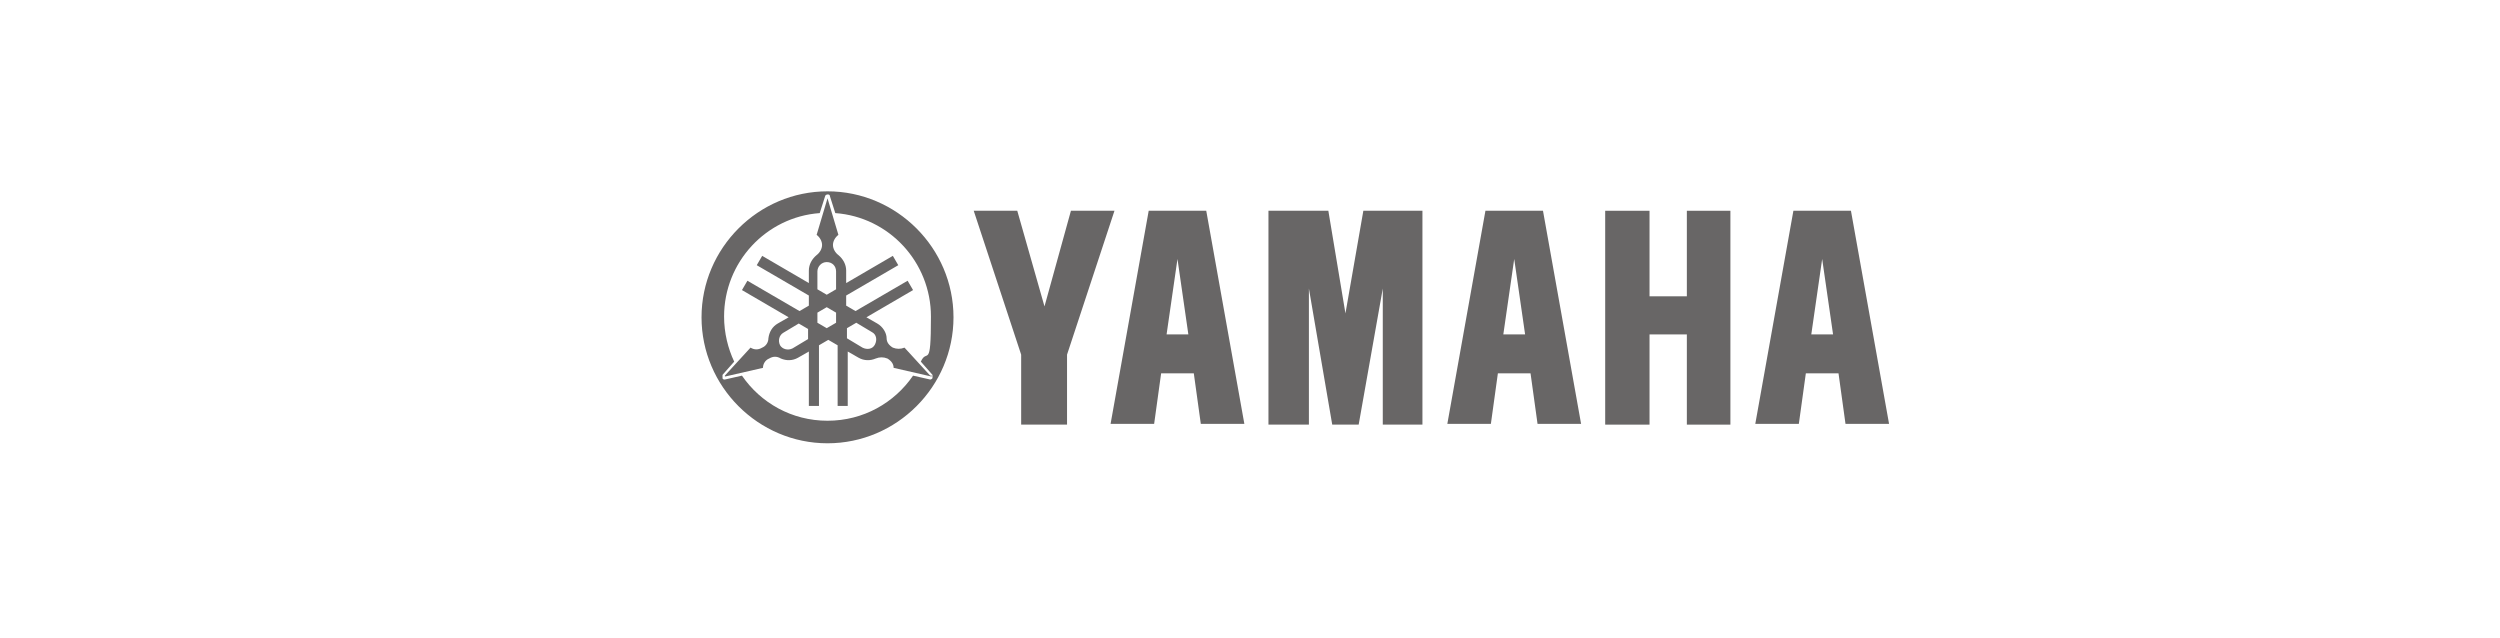
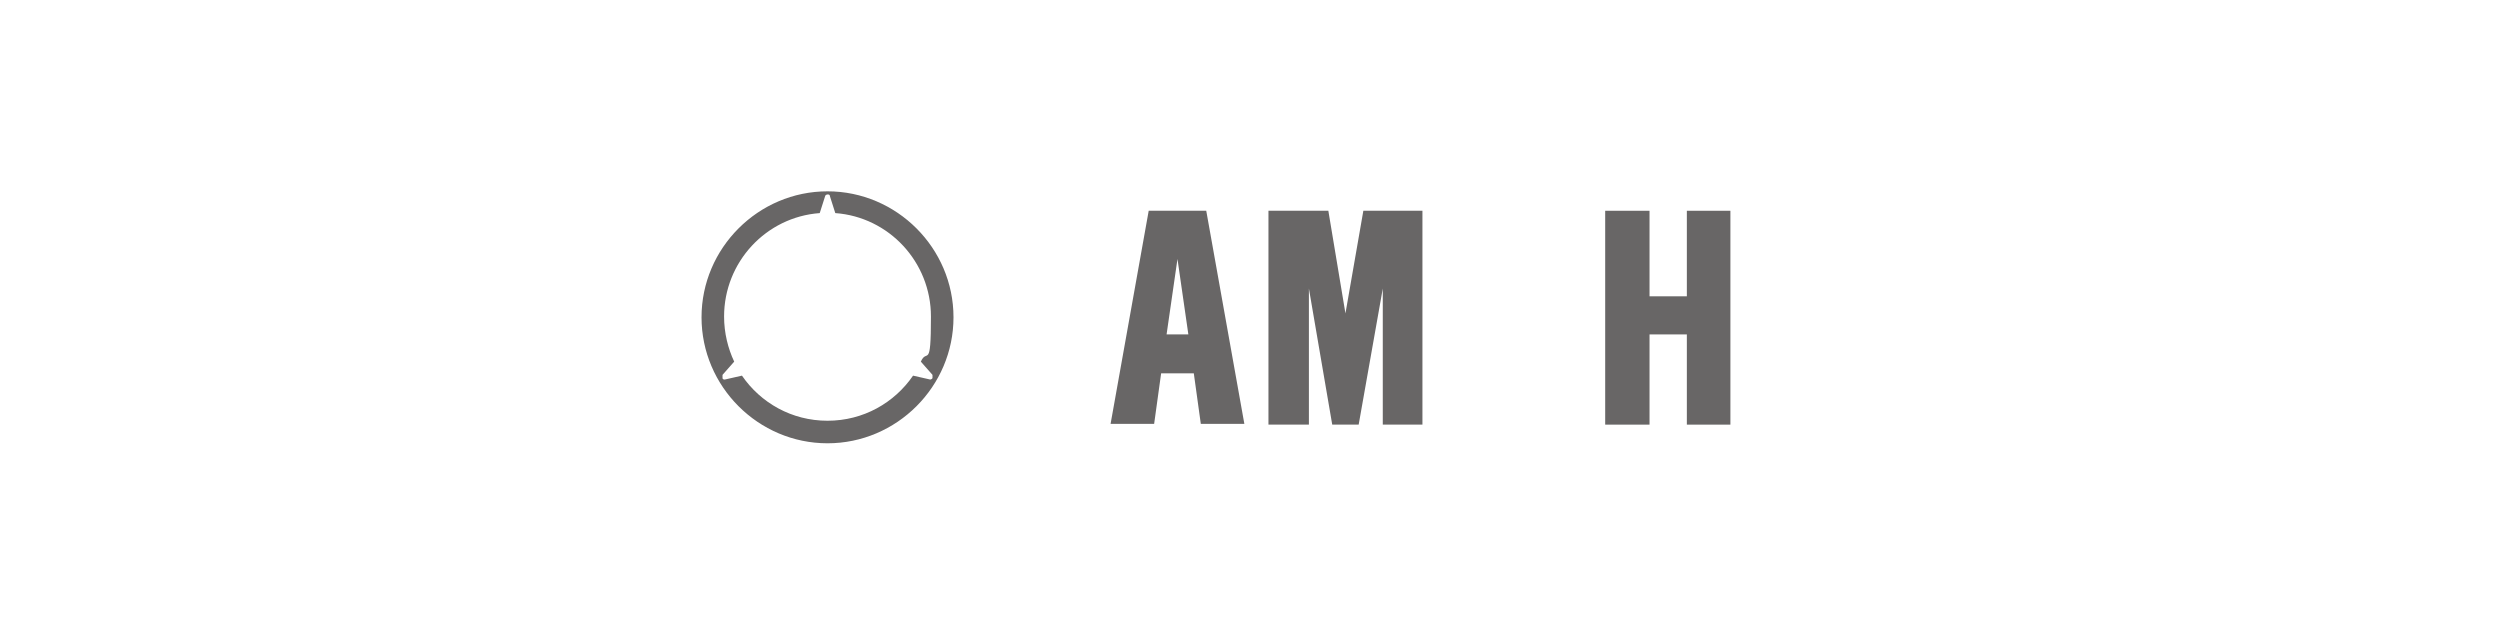
<svg xmlns="http://www.w3.org/2000/svg" width="196" height="50" viewBox="0 0 196 50" fill="none">
  <g opacity="0.6">
    <path d="M125.847 16.524V33.291H129.323V26.218H132.249V33.291H135.664V16.524H132.249V23.231H129.323V16.524H125.847Z" fill="#030000" />
    <path d="M99.447 16.524V33.291H102.618V22.621L104.447 33.291H106.52L108.41 22.621V33.291H111.519V16.524H106.886L105.483 24.572L104.142 16.524H99.447Z" fill="#030000" />
-     <path d="M79.754 16.524L81.888 24.023L83.961 16.524H87.375L83.656 27.804V33.291H80.059V27.804L76.34 16.524H79.754Z" fill="#030000" />
    <path d="M94.57 16.524H90.058L87.07 33.23H90.485L91.033 29.267H93.594L94.143 33.23H97.557L94.57 16.524ZM92.314 20.304L93.167 26.218H91.46L92.314 20.304Z" fill="#030000" />
-     <path d="M120.97 16.524H116.458L113.471 33.23H116.885L117.434 29.267H119.994L120.543 33.23H123.957L120.97 16.524ZM118.714 20.304L119.568 26.218H117.86L118.714 20.304Z" fill="#030000" />
-     <path d="M142.858 20.304L143.712 26.218H142.005L142.858 20.304ZM140.602 16.524L137.615 33.23H141.029L141.578 29.267H144.139L144.687 33.23H148.102L145.114 16.524H140.602Z" fill="#030000" />
    <path d="M64.877 15C59.451 15 55 19.451 55 24.877C55 30.303 59.451 34.754 64.877 34.754C70.304 34.754 74.754 30.303 74.754 24.877C74.754 19.451 70.304 15 64.877 15ZM72.925 29.755L71.584 29.45C70.121 31.584 67.682 32.986 64.877 32.986C62.072 32.986 59.634 31.584 58.17 29.45L56.829 29.755C56.768 29.755 56.646 29.755 56.646 29.633C56.646 29.572 56.646 29.45 56.646 29.389L57.561 28.352C57.073 27.316 56.768 26.097 56.768 24.816C56.768 20.548 60.061 17.012 64.267 16.707L64.694 15.366C64.694 15.305 64.816 15.244 64.877 15.244C64.938 15.244 65.06 15.244 65.06 15.366L65.487 16.707C69.694 17.012 72.986 20.548 72.986 24.816C72.986 29.084 72.681 27.255 72.194 28.352L73.108 29.389C73.108 29.45 73.108 29.511 73.108 29.633C73.108 29.694 72.986 29.755 72.925 29.755Z" fill="#030000" />
-     <path d="M72.925 29.449L70.913 27.254C70.608 27.376 70.303 27.376 69.999 27.254C69.694 27.071 69.511 26.827 69.511 26.522C69.511 26.095 69.206 25.608 68.779 25.364L67.926 24.876L71.584 22.742L71.157 22.01L67.072 24.388L66.34 23.961V23.169L70.425 20.791L69.999 20.059L66.34 22.193V21.218C66.34 20.73 66.097 20.303 65.731 19.998C65.487 19.816 65.304 19.511 65.304 19.206C65.304 18.901 65.487 18.596 65.731 18.413L64.877 15.548L64.024 18.413C64.267 18.596 64.45 18.901 64.45 19.206C64.45 19.511 64.267 19.816 64.024 19.998C63.658 20.303 63.414 20.73 63.414 21.218V22.193L59.756 20.059L59.329 20.791L63.414 23.169V23.961L62.682 24.388L58.597 22.01L58.17 22.742L61.829 24.876L60.975 25.364C60.548 25.608 60.304 26.034 60.243 26.522C60.243 26.827 60.061 27.132 59.756 27.254C59.451 27.437 59.146 27.437 58.841 27.254L56.829 29.449C56.829 29.449 56.829 29.449 56.829 29.51C56.829 29.51 56.829 29.51 56.89 29.51L59.817 28.839C59.817 28.534 59.999 28.229 60.304 28.107C60.609 27.924 60.914 27.924 61.219 28.107C61.646 28.29 62.133 28.29 62.56 28.047L63.414 27.559V31.827H64.207V27.071L64.938 26.644L65.67 27.071V31.827H66.462V27.559L67.316 28.047C67.743 28.29 68.231 28.29 68.657 28.107C68.962 27.985 69.267 27.985 69.572 28.107C69.877 28.29 70.06 28.534 70.06 28.839L72.986 29.51C72.986 29.51 72.986 29.51 73.047 29.51C73.047 29.51 73.047 29.51 73.047 29.449M63.353 26.583L62.133 27.315C61.768 27.498 61.341 27.376 61.158 27.071C60.975 26.705 61.097 26.278 61.402 26.095L62.621 25.364L63.353 25.791V26.583ZM65.548 25.303L64.816 25.73L64.085 25.303V24.51L64.816 24.083L65.548 24.51V25.303ZM65.548 22.681L64.816 23.108L64.085 22.681V21.279C64.085 20.913 64.389 20.547 64.816 20.547C65.243 20.547 65.548 20.852 65.548 21.279V22.681ZM68.596 27.01C68.413 27.376 67.987 27.437 67.621 27.254L66.401 26.522V25.73L67.133 25.303L68.353 26.034C68.718 26.217 68.779 26.644 68.596 27.01Z" fill="#030000" />
  </g>
</svg>